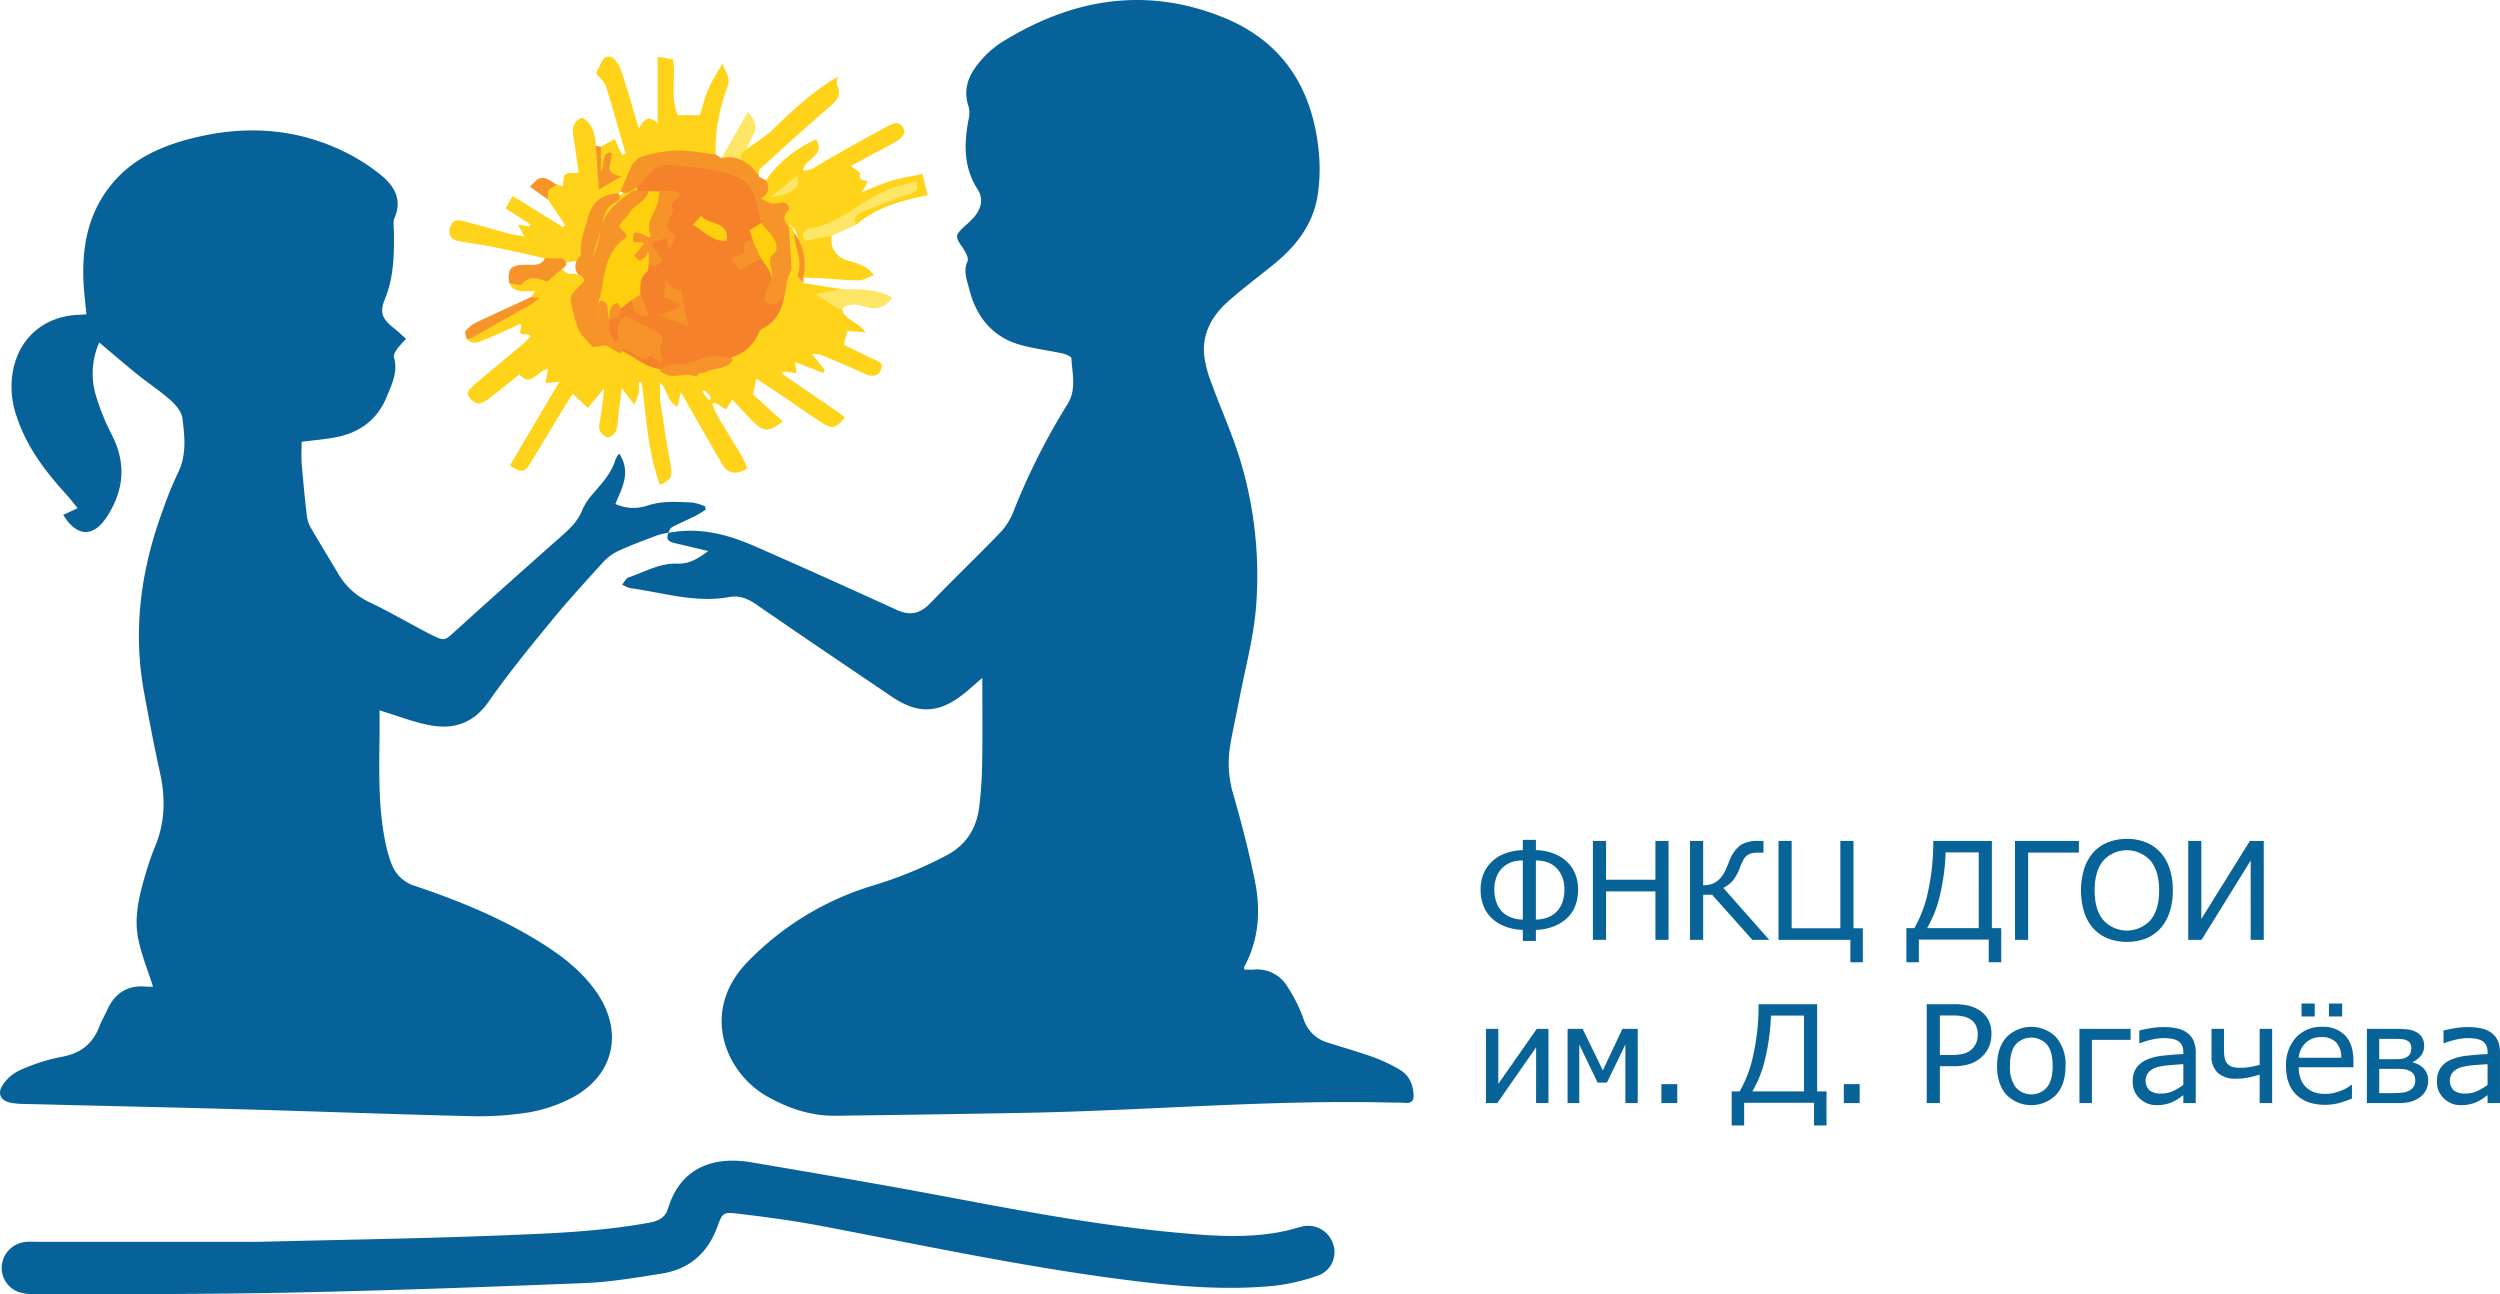
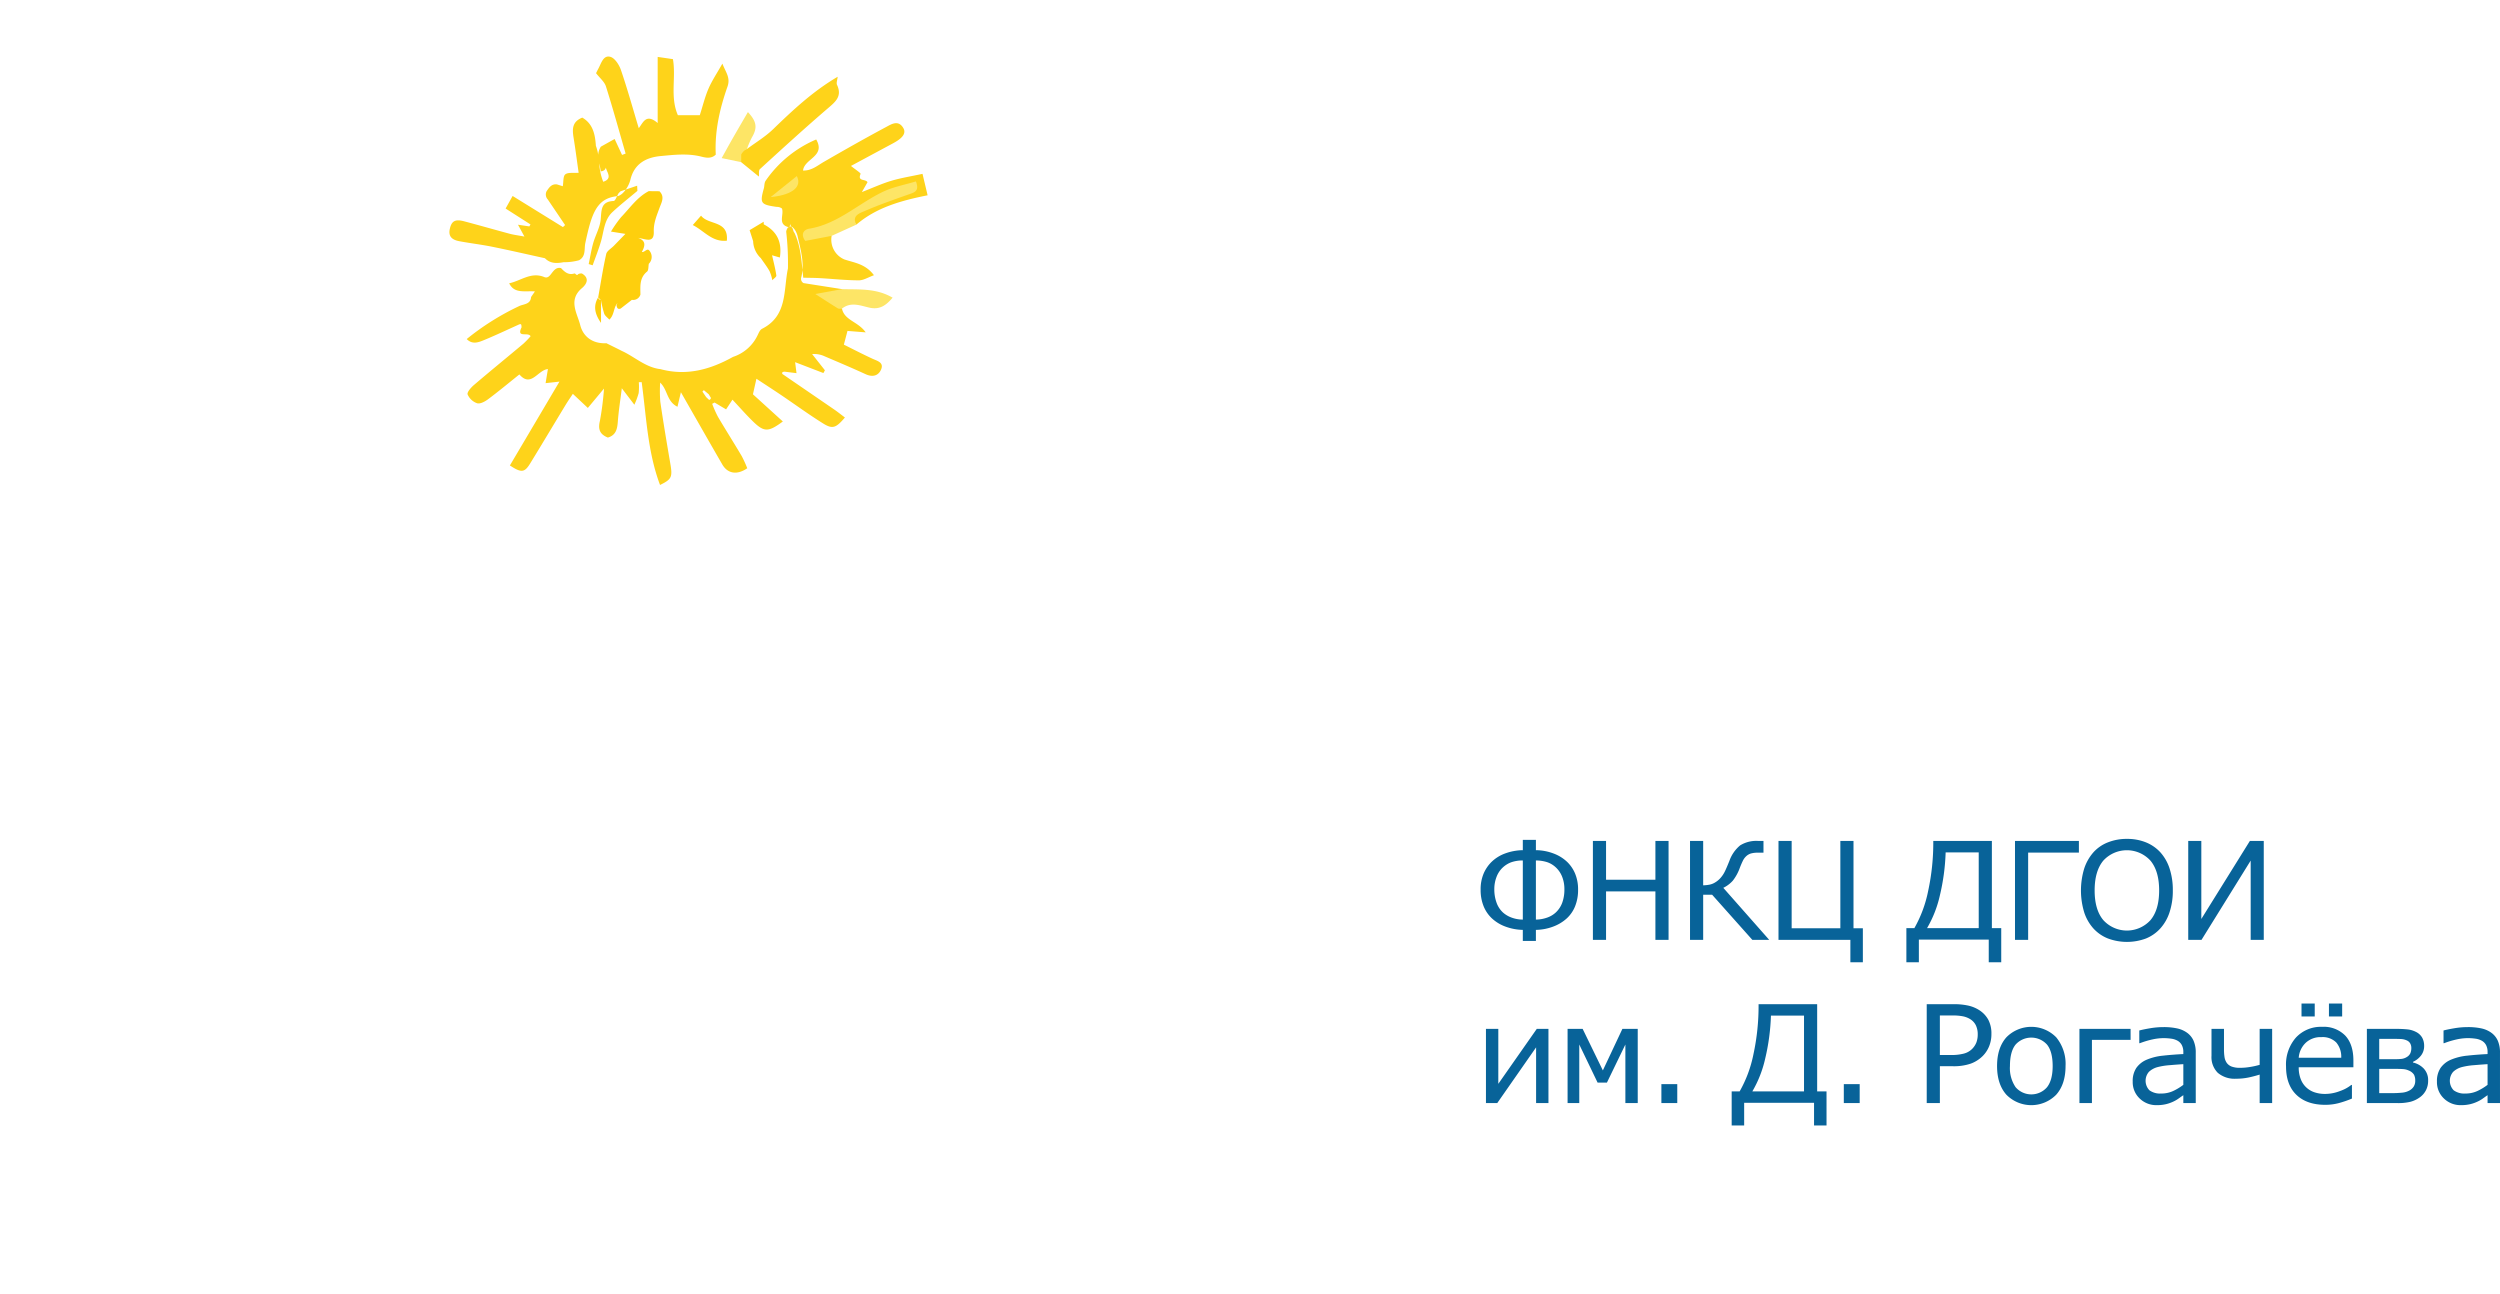
<svg xmlns="http://www.w3.org/2000/svg" viewBox="0 0 707.481 366.321">
  <defs>
    <style>
			.cls-1{fill:#086399;}
			.cls-2{fill:#076299;}
			.cls-3{fill:#f5812b;}
			.cls-4{fill:#fed31a;}
			.cls-5{fill:#fde566;}
			.cls-6{fill:#fecf0d;}
			.cls-7{fill:#f79429;}
		</style>
  </defs>
  <title>ФГБУ Нмиц Дгои им. Дмитрия Рогачева Минздрава России</title>
  <g id="dgoi_rogachyova">
    <g id="logo">
-       <path class="cls-2" d="M73.76,351.415c23.868-.601,45.668-.917,67.447-1.781,14.233-.564,28.509-1.047,42.591-3.638,2.547-.469,4.469-1.403,5.272-4.059,3.382-11.188,12.453-14.868,23.406-13.024,19.11,3.218,38.209,6.518,57.252,10.107,20.88,3.936,41.769,7.81,62.937,9.779,10.372.965,20.825,1.79,31.183-.484,1.416-.311,2.804-.745,4.208-1.109a7.404,7.404,0,0,1,9.04,4.391,7.042,7.042,0,0,1-4.171,9.405,56.751,56.751,0,0,1-12.669,2.903c-11.873,1.113-23.751.391-35.576-.967C293.58,359.366,263.01,352.75,232.303,346.914c-7.768-1.476-15.628-2.525-23.483-3.455-4.188-.496-4.385-.225-5.807,3.685-2.734,7.516-7.978,12.055-15.819,13.284-7.162,1.123-14.366,2.371-21.587,2.663-27.717,1.119-55.443,2.11-83.176,2.697-23.909.506-47.831.413-71.748.531a17.367,17.367,0,0,1-5.442-.694,7.283,7.283,0,0,1-4.739-7.468,7.508,7.508,0,0,1,6.737-6.71c1.048-.101,2.113-.033,3.17-.033C32.217,351.414,54.026,351.415,73.76,351.415ZM189.173,150.758c-.971,2.229.52,2.661,2.177,3.037,2.737.621,5.464,1.291,9.055,2.145-3.2,2.448-5.677,3.688-8.686,3.566-5.055-.205-9.326,2.383-13.886,3.916-.66.222-1.069,1.188-1.769,2.018a10.194,10.194,0,0,0,2.2.983c9.355,1.266,18.549,4.301,28.187,2.528,2.885-.531,5.288.528,7.712,2.202,12.707,8.779,25.508,17.421,38.308,26.065,7.356,4.968,13.277,4.688,20.267-.874,1.607-1.278,3.122-2.672,5.251-4.504,0,8.229.096,15.714-.036,23.195a118.402,118.402,0,0,1-.849,13.425c-.781,5.906-3.559,10.532-9.096,13.527a117.436,117.436,0,0,1-21.172,8.681,82.365,82.365,0,0,0-35.411,21.682c-13.375,13.895-6.196,31.304,5.803,38.005,5.995,3.348,12.31,5.473,19.205,5.39q27.751-.333,55.5-.857c9.511-.191,19.02-.578,28.525-1,24.159-1.072,48.308-2.451,72.509-1.885,1.585.037,3.177-.013,4.755.109,1.775.137,2.398-.694,2.309-2.338-.161-2.952-1.27-5.486-3.833-7.002a44.577,44.577,0,0,0-7.46-3.568c-4.207-1.523-8.531-2.723-12.793-4.099A10.121,10.121,0,0,1,368.872,288.3a42.56,42.56,0,0,0-4.583-9.146,9.913,9.913,0,0,0-9.419-4.775c-.912.053-1.83.008-2.741.008,0-.344-.094-.653.014-.852,4.163-7.696,4.665-15.941,2.981-24.251-1.67-8.241-3.791-16.408-6.111-24.494a30.531,30.531,0,0,1-.959-13.281c.682-4.422,1.737-8.785,2.57-13.185,1.713-9.056,4.217-18.059,4.879-27.193a112.901,112.901,0,0,0-4.241-39.956c-2.285-7.802-5.704-15.268-8.489-22.93a31.984,31.984,0,0,1-1.99-7.589c-.646-6.463,2.372-11.527,7.045-15.611,4.074-3.56,8.411-6.817,12.614-10.229,6.22-5.051,11.04-11.136,12.386-19.198a49.051,49.051,0,0,0,.38-12.576c-1.711-18.015-10.223-31.473-27.451-38.29-22.12-8.753-42.967-4.913-62.634,7.434a27.131,27.131,0,0,0-6.576,6.207c-2.711,3.432-3.976,7.362-2.423,11.851a7.806,7.806,0,0,1-.065,3.768c-1.271,6.792-1.365,13.4,2.564,19.5,1.769,2.746,1.055,5.325-.753,7.678a28.123,28.123,0,0,1-3.116,3.035c-2.488,2.36-2.43,2.82-.487,5.633.833,1.205,1.974,3.159,1.534,4.102-1.317,2.824-.089,5.526.476,7.809,1.901,7.682,6.449,13.59,14.479,15.828,3.918,1.092,8.004,1.568,11.988,2.444.914.201,2.437.861,2.462,1.371.218,4.391,1.512,8.849-1.177,13.076A187.804,187.804,0,0,0,286.92,144.45a19.148,19.148,0,0,1-3.614,6.004c-6.588,6.855-13.475,13.421-20.069,20.269-2.877,2.988-5.723,3.592-9.505,1.861q-19.773-9.05-39.678-17.811c-7.937-3.507-16.134-5.723-24.935-3.96Zm-.056.055c.319-.544.505-1.338.98-1.59,2.093-1.111,4.284-2.035,6.408-3.091,1.092-.543,2.118-1.22,3.174-1.836l-.115-.979A14.497,14.497,0,0,0,196.05,142.23c-4.335-.206-8.691-.57-12.938.887a12.409,12.409,0,0,1-8.956-.489c1.768-4.501,4.583-8.836,1.071-14.272a8.235,8.235,0,0,0-1.03,1.63c-1.114,3.812-3.713,6.619-6.215,9.533a18.218,18.218,0,0,0-3.265,4.93c-1.278,3.233-3.662,5.358-6.153,7.558q-14.849,13.12-29.538,26.42c-3.212,2.912-3.165,3.149-7.133,1.12-5.874-3.004-11.564-6.38-17.515-9.216a19.965,19.965,0,0,1-8.807-8.223c-2.487-4.196-5.055-8.344-7.505-12.561a8.888,8.888,0,0,1-1.197-3.304q-.876-7.469-1.486-14.968c-.167-2.046-.028-4.118-.028-6.244,3.53-.457,6.545-.708,9.505-1.257,6.829-1.268,11.9-4.928,14.574-11.465,1.455-3.557,3.271-7.076,2.035-11.2-.196-.653.453-1.685.937-2.387a30.44,30.44,0,0,1,2.517-2.821c-1.339-1.181-2.362-2.161-3.465-3.042-3.282-2.622-4.115-4.361-2.53-8.227,2.59-6.315,2.624-12.849,2.541-19.453-.015-1.18-.272-2.512.169-3.516,2.306-5.252-.132-9.098-3.869-12.154a53.55,53.55,0,0,0-10.309-6.562C83.312,36.03,68.547,35.369,53.48,39.366c-8.029,2.13-15.475,5.456-21.092,11.853-7.759,8.836-9.505,19.427-8.617,30.718.181,2.308.453,4.608.693,7.022-1.024.062-1.534.105-2.045.121-9.336.304-16.412,5.901-18.555,14.889A25.103,25.103,0,0,0,4.64,117.639c2.81,8.768,8.239,15.857,14.341,22.529.938,1.026,1.768,2.15,2.985,3.64l-4.085,1.904c4.038,6.454,8.691,6.446,12.633.127,4.566-7.319,5.187-14.703,1.255-22.53a65.463,65.463,0,0,1-4.724-11.691A21.748,21.748,0,0,1,28.083,96.93c3.821,3.204,7.386,6.283,11.052,9.237,2.978,2.4,6.226,4.484,9.065,7.032,1.507,1.353,3.182,3.293,3.417,5.142.66,5.188,1.256,10.469-1.28,15.527a101.82,101.82,0,0,0-4.166,10.248c-6.231,16.764-8.67,33.949-5.423,51.699,1.399,7.647,2.865,15.288,4.534,22.88,1.573,7.156,1.44,14.09-1.424,20.924a77.425,77.425,0,0,0-2.703,7.842c-1.816,6.1-3.344,12.324-1.944,18.678.977,4.434,2.696,8.704,4.093,13.08a17.645,17.645,0,0,1-1.921-.01c-5.285-.493-8.873,1.814-11.026,6.573-.706,1.56-1.599,3.042-2.207,4.636-1.975,5.182-5.583,7.85-11.159,8.747a51.392,51.392,0,0,0-11.908,3.975,11.254,11.254,0,0,0-4.309,3.937c-1.609,2.305-.619,4.372,2.13,4.971a21.06,21.06,0,0,0,3.936.358c20.879.523,41.76.969,62.638,1.55,21.273.592,42.539,1.41,63.814,1.909a90.657,90.657,0,0,0,16.162-1.036,41.551,41.551,0,0,0,11.596-3.755c12.657-6.191,15.748-18.933,7.644-30.459-4.109-5.844-9.649-10.115-15.621-13.841-11.147-6.956-23.237-11.888-35.636-16.063a10.174,10.174,0,0,1-6.642-6.254,37.093,37.093,0,0,1-1.735-6.077c-2.053-10.042-1.757-20.22-1.65-30.386.025-2.322.004-4.646.004-6.966,4.905,1.501,9.211,3.172,13.672,4.102,7.002,1.46,12.777-.233,17.221-6.606,5.432-7.79,11.472-15.174,17.501-22.526,4.854-5.92,10.023-11.588,15.192-17.24a13.855,13.855,0,0,1,4.487-3.075c3.464-1.562,7.04-2.88,10.599-4.223a22.114,22.114,0,0,1,3.091-.701Z" />
-       <path class="cls-3" d="M180.308,52.553c2.306-4.579,5.697-7.529,11.141-7.245a13.463,13.463,0,0,1,3.023.689c.645.19,7.333,1.456,7.903,1.396a11.596,11.596,0,0,1,12.176,9.043c.451,2.118,1.036,4.208,1.56,6.311-1.225,1.789-2.944,3.319-2.999,5.723-1.933,1.346-1.649,4.59-4.902,5.05,1.682,1.487,2.918.941,4.153.165.987-.62,1.909-1.478,3.23-.852,1.374,1.978,4.04,3.364,2.967,6.462-.465,1.85-.93,3.7-1.391,5.533,3.135.422,3.814-.157,4.54-3.342.422-1.853-.24-4.269,2.272-5.247-.795,4.209-1.419,8.461-2.484,12.601a5.66,5.66,0,0,1-2.878,3.377,7.063,7.063,0,0,0-3.72,3.699c-1.568,3.046-3.746,5.366-7.402,5.757-7.059.055-13.726,2.736-20.74,3.096l-1.024,1.075-10.14-5.751c-.691-2.082.614-2.582,1.953-1.774,2.585,1.56,5.37,1.759,8.211,1.961.86-4.953.893-5.031-3.815-7.015-1.548-.652-2.724-2.09-4.497-2.171-1.681.907-1.435,2.397-1.35,3.837.077,1.305-.071,2.44-1.836,2.257-2.485-1.329-3.488-3.266-2.473-6.03a3.48,3.48,0,0,1,.53-.945,7.796,7.796,0,0,0,2.881-3.664c.892-1.301,1.826-2.522,3.701-1.825,1.025,1.323,1.484,3.11,3.4,3.955-.595-1.965-1.241-3.792-1.806-5.646-.914-3.292.869-5.73,2.585-8.19.594-.772,1.742-.557,2.558-1.526-.479-1.918-3.395-4.276.214-6.08,1.82-.91,3.338-.544,3.688.603-3.351-3.814-1.094-8.22,1.377-12.674-1.389-.741-2.821.01-4.194-.184a14.117,14.117,0,0,1-2.744-.254c-1.2-.428-2.577.169-3.718-.622A1.295,1.295,0,0,1,180.308,52.553Z" />
      <path class="cls-4" d="M209.75,45.891a1.885,1.885,0,0,1-.445-2.055,2.987,2.987,0,0,1,1.524-1.578c.184-.032.368-.061.553-.09,2.477-1.847,5.181-3.458,7.385-5.586,5.579-5.39,11.198-10.69,18.288-14.864-.093.943-.436,1.76-.184,2.298,1.546,3.308-.53,4.862-2.732,6.754-6.473,5.561-12.779,11.317-19.08,17.075-.408.373-.215,1.401-.302,2.124ZM223.607,62.988a2.592,2.592,0,0,0,.283,1.135c.065.006.129.013.194.018a3.78,3.78,0,0,1,1.15,1.402,5.909,5.909,0,0,1,.438,1.109c.714,3.219,1.681,6.412,1.419,9.73.072.736.144,1.473.225,2.207,1.579.039,3.159.034,4.735.124,3.667.209,7.332.613,10.999.621,1.344.003,2.691-.886,4.269-1.452-2.414-3.219-5.539-3.517-8.354-4.456a6.066,6.066,0,0,1-3.614-6.682c-1.884-1.906-4.175.633-7.167-.895,11.424-1.689,18.348-11.232,29.775-12.818A10.342,10.342,0,0,1,254.152,54.59a60.228,60.228,0,0,0-10.458,4.705c-2.614,1.338-2.83,2.613-1.35,4.274,5.684-4.861,12.636-6.797,20.161-8.303-.513-2.161-.949-3.997-1.441-6.067-3.253.706-6.098,1.151-8.832,1.965-2.624.781-5.135,1.945-8.331,3.188l1.602-2.786c-.558-1.004-2.904-.139-1.965-2.343.107-.251-1.399-1.188-2.718-2.265,4.291-2.309,8.091-4.358,11.896-6.398,2.803-1.503,3.796-2.877,2.886-4.378-1.415-2.334-3.368-1.026-4.861-.227-5.915,3.165-11.753,6.476-17.564,9.83-1.845,1.064-3.475,2.535-5.924,2.485.354-3.422,6.492-3.992,3.724-8.801a33.154,33.154,0,0,0-14.247,11.59c-.492.671-.36,1.499-.565,2.241-1.17,4.238-.925,4.602,3.635,5.251A2.386,2.386,0,0,1,221.28,59c.676,1.725-1.328,4.48,1.879,5.284q.128-.082.256-.165A1.751,1.751,0,0,0,223.607,62.988Zm-84.3,6.844c-3.083-.624-6.218-.987-9.311-1.569-1.843-.347-3.221-1.185-2.705-3.484.499-2.221,1.486-2.83,4.057-2.152,4.315,1.137,8.603,2.377,12.913,3.531,1.102.295,2.247.433,4.149.788l-1.825-3.352,3.21.479.33-.556-7.042-4.503c.657-1.178,1.219-2.186,1.982-3.555l14.238,8.805.614-.573L155.023,56.45a2.058,2.058,0,0,1-.34-2.333c.712-1.042,1.404-2.119,2.928-1.933l1.653.523c.225-1.26.055-2.85.72-3.368.795-.62,2.304-.323,3.767-.445-.468-3.286-.897-6.638-1.438-9.973-.383-2.358-.43-4.491,2.478-5.633,3.037,1.766,3.624,4.78,3.84,7.985a12.171,12.171,0,0,1,.655,2.553,4.514,4.514,0,0,1,.759-2.325l3.89-2.171c.684,1.47,1.392,2.993,2.1,4.515q.506-.191,1.013-.381c-1.835-6.345-3.584-12.716-5.574-19.011-.415-1.312-1.718-2.344-2.796-3.744.115-.227.396-.81.701-1.381.79-1.476,1.375-3.791,3.344-3.244,1.271.353,2.498,2.267,3,3.736,1.822,5.333,3.33,10.774,5.039,16.448,1.229-1.506,2.021-4.298,5.355-1.449V16.106l4.317.629c.923,5.28-.865,10.671,1.401,15.866h6.204c.836-2.613,1.442-5.151,2.46-7.512.974-2.258,2.378-4.33,3.931-7.084.99,2.518,2.33,3.989,1.446,6.505-2.179,6.197-3.649,12.581-3.318,19.241-1.227,1.202-2.724.916-4.108.565-3.81-.965-7.636-.516-11.432-.163-4.249.395-7.568,2.209-8.642,6.8a8.443,8.443,0,0,1-1.898,3.447,3.894,3.894,0,0,1-1.522,1.08c-6.065.539-7.481,4.695-9.309,13.261-.37,1.734.225,3.775-1.779,4.907a15.308,15.308,0,0,1-4.346.549c-1.925.366-3.789.438-5.307-1.121C149.246,71.988,144.291,70.841,139.307,69.832ZM169.576,46.249a16.823,16.823,0,0,0,1.128,5.188c2.821-.892.915-2.793.757-4.028-.119.46-.4.97-1.449,1.085A20.526,20.526,0,0,0,169.576,46.249Zm79.72,58.423c-.795,1.726-2.432,2.099-4.337,1.22-3.811-1.757-7.682-3.385-11.541-5.036a7.035,7.035,0,0,0-3.592-.652l3.618,4.586-.432.777-7.999-3.075c.12.949.223,1.771.392,3.111l-3.392-.423c-.37.06-.806.058-.618.649q7.33,5.018,14.656,10.042c1.039.716,2.024,1.509,3.051,2.279-2.512,2.96-3.489,3.354-6.155,1.694-4.027-2.508-7.863-5.32-11.796-7.978-2.258-1.526-4.548-3.004-7.091-4.68-.41,1.834-.685,3.066-.984,4.403l8.462,7.689c-4.176,3.081-5.32,3.069-8.636-.196-1.874-1.845-3.611-3.829-5.621-5.977-.72,1.094-1.178,1.791-1.806,2.746l-3.255-1.935-.68.364a33.006,33.006,0,0,0,1.611,3.634c2.206,3.742,4.535,7.411,6.747,11.148a33.424,33.424,0,0,1,1.57,3.445c-2.879,1.996-5.547,1.552-7.062-1.066-3.868-6.683-7.682-13.396-11.719-20.449-.354,1.506-.628,2.669-.97,4.121-3.084-1.526-2.735-4.794-4.895-6.837a38.054,38.054,0,0,0,.04,5.412c.848,5.851,1.836,11.684,2.833,17.513.648,3.792.419,4.42-2.91,6.039-3.534-9.402-3.868-19.352-5.199-29.102q-.403.015-.806.031a17.556,17.556,0,0,1-.04,3.074,21.39,21.39,0,0,1-1.222,3.292c-1.262-1.657-2.168-2.846-3.551-4.662-.436,3.527-.902,6.408-1.115,9.308-.154,2.104-.455,3.944-2.828,4.649-2.193-.879-2.853-2.248-2.264-4.678a82.834,82.834,0,0,0,1.171-9.197c-1.772,2.125-3.085,3.699-4.575,5.487l-4.244-3.985c-.546.832-1.351,1.979-2.076,3.174-3.346,5.51-6.64,11.052-10.015,16.544-1.594,2.593-2.499,2.681-5.724.543l14.028-23.725-3.923.436c.217-1.324.407-2.489.654-3.993-2.894.285-4.759,5.359-8.072,1.527-3.052,2.439-5.887,4.8-8.839,7.005-.878.656-2.235,1.401-3.104,1.156a4.555,4.555,0,0,1-2.712-2.509c-.218-.615.982-1.97,1.812-2.678,4.61-3.935,9.313-7.761,13.957-11.657a26.251,26.251,0,0,0,2.051-2.123c-.653-1.336-4.124.674-2.53-2.575-.126-.377.11-1.121-.758-.748-3.233,1.455-6.439,2.976-9.712,4.335-1.656.688-3.453,1.45-5.067-.225a72.593,72.593,0,0,1,14.842-9.322c1.224-.6,3.23-.443,3.365-2.563l1.089-1.585c-2.854-.224-5.819.712-7.285-2.3,3.287-.694,6.213-3.316,9.93-1.765,1.055.44,1.62-.482,2.185-1.2.651-.829,1.326-1.637,2.569-1.331,1.012,1.085,2.078,2.046,3.749,1.522.393-.076.633.827,1.126.163a2.013,2.013,0,0,1,1.02-.173c2.309,1.37,1.289,3.068.015,4.146-3.986,3.374-1.325,7.127-.486,10.465.841,3.346,3.604,5.329,7.401,5.128,1.461.733,2.938,1.439,4.392,2.189,3.665,1.672,6.701,4.67,10.931,5.149,7.374,1.99,14.092.117,20.52-3.472a11.714,11.714,0,0,0,6.911-6.041c.351-.702.659-1.585,1.322-1.92,7.237-3.658,6.005-10.903,7.306-17.071a77.778,77.778,0,0,0-.499-10.41,2.767,2.767,0,0,1,.465-1.137c.069-.045.139-.089.208-.134.035.009.061.02.097.029a.974.974,0,0,0,.159-.193l.055-.035c.139.013.279.026.419.04a.92.92,0,0,0,.158.192c.471.424.351,1.145.789,1.585,1.542,3.339,1.905,6.909,2.255,10.482a12.789,12.789,0,0,1-.33,2.076,1.378,1.378,0,0,0,.641,1.66l10.885,1.704c-.45,2.5-2.707,1.079-4.027,2.111a16.873,16.873,0,0,1,4.011,3.404c.701,3.355,4.521,3.609,6.715,6.718l-5.155-.406c-.334,1.269-.636,2.415-1.023,3.883,2.498,1.238,5.247,2.669,8.058,3.966C248.312,102.164,250.261,102.577,249.296,104.672Zm-48.128,7.901-.598-.995-1.393-1.172-.402.416,1.06,1.559h0l.82.785A.564.564,0,0,0,201.169,112.573Zm23.665-46.681.004.008.013.016ZM180.308,52.553l-4.723,1.588-.553.582c-.458.752-.887,2.133-1.379,2.155-3.662.167-3.411,2.558-3.654,5.206-.209,2.284-1.488,4.452-2.128,6.718-.549,1.943-.862,3.953-1.279,5.933l1.126.342c.799-2.271,1.703-4.512,2.37-6.821.824-2.856.878-6.043,3.226-8.232,2.258-2.106,4.703-4.011,7.065-6.003Z" />
      <path class="cls-5" d="M209.762,43.731l-.012,2.16-5.517-1.153c1.013-1.82,2.01-3.65,3.043-5.459,1.424-2.494,2.876-4.972,4.374-7.557,2.538,2.677,2.711,4.515,1.138,7.154a25.567,25.567,0,0,0-1.405,3.292l.007-.028A3.669,3.669,0,0,0,209.762,43.731Zm32.581,19.839c-1.392-2.554,1.014-3.265,2.314-3.83,4.308-1.87,8.764-3.409,13.2-4.971,1.528-.538,2.161-1.28,1.344-3.434-3.158.964-6.404,1.546-9.276,2.913-7.023,3.344-12.805,9.12-20.891,10.464-1.821.303-2.416,1.772-1.147,3.465l7.464-1.432Zm-4.071,23.768c-.394-.018-.874.105-1.169-.075-1.955-1.194-3.87-2.453-6.371-4.059l7.555-1.381c4.778.14,9.651-.313,14.311,2.416-1.768,2.086-3.555,3.494-6.55,2.826C243.482,86.492,240.79,85.323,238.272,87.337ZM218.087,55.779l7.407-5.95C227.008,52.78,224.419,55.134,218.087,55.779Z" />
      <path class="cls-6" d="M172.435,90.444c-.501-.558-1.218-1.038-1.456-1.692a30.075,30.075,0,0,1-.895-3.827l-.293-.078a1.312,1.312,0,0,1-.442-.416l-.064-.299c.732-4.09,1.362-8.203,2.274-12.252.2-.886,1.404-1.546,2.145-2.31l3.282-3.382-4.083-.651a33.392,33.392,0,0,1,2.873-4.095c2.484-2.571,4.52-5.638,7.815-7.351l3.016.03c1.625,1.551.562,3.243.028,4.719-.799,2.207-1.7,4.244-1.62,6.752.108,3.413-2.397,1.994-4.419,1.732,2.348.861,1.928,2.302,1.046,3.986.838.155,1.543-1.333,2.219-.264a2.73,2.73,0,0,1-.252,3.598c-.152.759-.038,1.843-.501,2.221-2.182,1.782-1.89,4.154-1.871,6.496a2.136,2.136,0,0,1-2.416,1.49l-3.17,2.463c-.891.337-1.054-.271-1.189-.902a2.207,2.207,0,0,0,.231-.628c-.155.183-.225.421-.394.606-.667,1.34-.665,2.976-1.861,4.065ZM216.127,63.485q.006-.369-.016-.737l-3.974,2.383.996,3.125a6.881,6.881,0,0,0,2.17,4.793c.839,1.23,1.761,2.414,2.485,3.708a12.023,12.023,0,0,1,.772,2.539c.403-.447,1.198-.951,1.142-1.331-.283-1.927-.786-3.821-1.213-5.726.006.006.009.013.015.018l-.015-.019,2.204.638C221.374,68.438,219.838,65.424,216.127,63.485Zm-20.077.201,2.343-2.659c2.076,2.755,7.849,1.263,7.299,7.087C201.513,68.55,199.404,65.405,196.051,63.686ZM170.116,84.958a5.812,5.812,0,0,1-.793-.792l-.038-.033c-1.372,2.33-1.111,4.517.799,7.252V84.926Z" />
-       <path class="cls-7" d="M158.939,76.161c-1.207,1.054-2.414,2.107-3.998,3.49-2.055-.48-4.757-2.158-7.223.752-.467.551-2.379-.121-3.624-.23-.454-4.25.343-5.118,4.522-5.24,2.017-.059,4.343.591,5.597-1.857l4.798.055C160.642,74.181,160.692,75.192,158.939,76.161ZM134.694,91.3a8.917,8.917,0,0,0-2.987,2.429c-.311.39.226,1.457.376,2.215a5.855,5.855,0,0,0,1.478-.376Q142.119,90.77,150.64,85.906a24.581,24.581,0,0,0,2.119-1.594l-2.469-.254C145.085,86.46,139.858,88.814,134.694,91.3Zm41.219-41.445c-6.257-.92-1.815-4.532-3.068-6.764-3.03.467-1.361,3.324-2.8,5.459V41.5l-1.414-.227c.254,3.94.507,7.879.796,12.373Zm47.009,9.894c1.06-1.083-.399-2.92-2.137-2.385-2.173.67-3.601-.14-5.351-1.256,2.238-1.403,2.426-3.089,1.294-5.05l-1.972-1.089a11.352,11.352,0,0,0-4.807-4.61,8.276,8.276,0,0,0-5.716-.621l-1.675-.986c-4.748-.581-9.47-1.687-14.295-.875a43.099,43.099,0,0,0-6.788,1.446c-1.124.384-1.954,1.63-2.603,2.208-1.163,2.693-2.225,5.152-3.287,7.61,2.044,1.314,3.318-.563,4.892-1.189,2.519-2.462,4.484-6.5,8.275-6.263,6.488.407,13.148,1.022,19.299,3.151,5.603,1.939,6.12,7.744,7.272,12.745a4.521,4.521,0,0,0,.419,1.043c.906,1.251,2.221,2.16,3.018,3.481,1.125,1.867,1.805,3.766-.515,5.334-1.221,2.355,1.373,4.906-.36,7.232-.426,1.091-.826,2.197-1.234,3.299-.374,1.011-.617,2.167.496,2.804A2.851,2.851,0,0,0,220.47,85.54a5.457,5.457,0,0,0,1.933-3.735,15.584,15.584,0,0,1,1.577-5.565q-.36-5.964-.72-11.927C222.339,62.867,221.049,61.664,222.922,59.749ZM227.317,78.59l.086,1.529c-.572-.803-1.804-1.848-1.612-2.372,1.522-4.151-1.146-7.882-.958-11.854A15.733,15.733,0,0,1,227.317,78.59ZM155.017,54.004l-.001,0h.001v0l.014.011-.014-.012,2.595-1.82c-1.973-.695-3.669-3.203-6.096-.931l-1.535,1.606,5.042,3.591Zm32.485,47.998-.79.567-2.701-2.072c-.984,1.313-2.091,1.212-3.378.41-1.32-.824-2.72-1.518-4.378-2.43l-.663,1.618-4.107-2.359-3.745.483c-1.295-1.556-3.118-3.065-4.02-5.003a37.837,37.837,0,0,1-2.138-7.785c-.449-2.022.999-3.115,2.319-4.337,1.985-1.837,1.892-2.054-.38-3.567a3.64,3.64,0,0,1-.018-4.271c.331-.518.994-1.073.942-1.55-.396-3.629,1.084-6.869,1.991-10.217,1.211-4.47,3.963-6.579,8.596-6.765a1.593,1.593,0,0,1-.551,2.397c-3.028,1.248-3.541,3.83-4.091,6.402,1.357-4.369,5.03-6.743,8.449-9.385a1.988,1.988,0,0,1,1.541-.117l3.211.072c-.846,3.131-4.387,3.89-5.789,6.588-.588,1.13-1.878,1.838-2.408,3.091-.26,1.511,1.887,1.389,1.848,3.426-5.942,3.723-6.149,10.535-7.355,16.927-1.086,1.734-.273,3.715-.844,6.11.716-2.084-.429-3.957,1.124-5.263,2.829.967,1.219,3.77,2.268,5.474-.102,3.552-.102,3.552,1.632,6.39.427-.464,1.314-1.12,1.212-1.363a4.376,4.376,0,0,1,1.944-6.003c2.769,1.452,5.261,2.8,7.791,4.069,1.738.872,3.357,1.46,1.996,4.106C186.454,98.726,187.296,100.527,187.502,102.002ZM170.001,65.165l.005-.026c-.672,2.53-1.679,4.959-2.276,7.51A29.298,29.298,0,0,0,170.001,65.165Zm26.631,37.171c-.319.159-.841-.08-1.149.087-2.727,1.481-6.35-.387-8.727,2.347,2.934,3.27,7.047.171,10.275,1.885.034.018.222-.154.265-.265.483-1.24,1.761-.691,2.418-1.062,2.514-1.421,6.093-.597,7.782-3.655A12.743,12.743,0,0,0,196.632,102.337ZM183.738,67.221c-4.256-2.117-4.626-2.002-4.569,1.17l3.105.393c-1.135,1.467-1.911,2.47-2.811,3.634.662.555,1.16,1.298,1.61,1.269a3.171,3.171,0,0,0,1.674-1.095c.276-.279.298-.808.435-1.225l.425.134v3.143c1.465,1.007,2.671.571,3.985-.938-.983-1.355-2.005-2.762-3.387-4.666l4.671-1.913c.09,1.677.134,2.504.178,3.331l.534-.021,1.65-3.372c-3.012-3.027-3.009-3.025-1.083-6.604.179-.332.489-.83.369-1.049-1.334-2.446,1.002-3.046,2.112-4.25-1.588-1.263-1.588-1.263-6.03-1.04-.087.766-.164,1.533-.263,2.298-.448,3.469-4.025,6.295-2.125,10.266C184.258,66.769,183.906,67.04,183.738,67.221Zm2.764,22.062,8.307,3.077c-.801-4.034-1.425-7.176-2.081-10.482-2.692.355-3.65-1.264-4.18-3.404l-.741,5.591,4.506,1.966q-.039.489-.079.978Zm23.935-17.625-3.425,1.674,2.292,3.182,5.998-3.464q-1.085-2.397-2.17-4.793C210.161,67.762,210.626,70.106,210.438,71.657Zm-31.62,13.194c.266,3.546,1.231,4.45,4.926,4.593q-1.258-3.049-2.509-6.083Zm-4.05.781c-2.446.801-2.255,2.876-2.333,4.822a3.12,3.12,0,0,0,3.213-3.14q-.355-.756-.711-1.512Z" />
    </g>
    <path id="text" class="cls-1" d="M446.584,251.777a12.224,12.224,0,0,1-.836,4.671,9.437,9.437,0,0,1-2.322,3.412,11.822,11.822,0,0,1-3.891,2.359,14.513,14.513,0,0,1-4.888.931v3.12h-3.703v-3.12a14.963,14.963,0,0,1-4.831-.902,11.379,11.379,0,0,1-3.947-2.388,9.641,9.641,0,0,1-2.321-3.421,12.158,12.158,0,0,1-.837-4.662,11.445,11.445,0,0,1,.809-4.474,10.369,10.369,0,0,1,2.236-3.346,10.81,10.81,0,0,1,3.807-2.406,15.134,15.134,0,0,1,5.085-.959v-2.914h3.703v2.914a14.444,14.444,0,0,1,5.095.978,11.253,11.253,0,0,1,3.797,2.388,9.911,9.911,0,0,1,2.228,3.327A11.562,11.562,0,0,1,446.584,251.777Zm-15.64,8.459V243.506a9.664,9.664,0,0,0-3.327.526,7.234,7.234,0,0,0-2.425,1.541,7.012,7.012,0,0,0-1.701,2.632,9.499,9.499,0,0,0-.611,3.421,10.983,10.983,0,0,0,.63,3.816,6.94,6.94,0,0,0,1.833,2.801,7.455,7.455,0,0,0,2.378,1.409A9.136,9.136,0,0,0,430.945,260.236Zm11.768-8.609a9.425,9.425,0,0,0-.602-3.421,7.208,7.208,0,0,0-1.711-2.632,6.859,6.859,0,0,0-2.425-1.541,10.311,10.311,0,0,0-3.327-.526v16.73a9.796,9.796,0,0,0,3.215-.573,6.961,6.961,0,0,0,2.387-1.419,7.153,7.153,0,0,0,1.843-2.764A10.862,10.862,0,0,0,442.712,251.627Zm29.477,14.343h-3.722V252.266H454.5v13.703h-3.722v-27.99h3.722v10.979h13.967V237.979h3.722Zm28.48,0H495.895l-11.373-12.764h-2.538v12.764h-3.722v-27.99h3.722v12.558a10.177,10.177,0,0,0,1.805-.189,4.732,4.732,0,0,0,1.598-.639,6.345,6.345,0,0,0,1.485-1.232,8.074,8.074,0,0,0,1.297-1.965q.245-.507.573-1.278t.668-1.616a10.016,10.016,0,0,1,3.035-4.38,8.688,8.688,0,0,1,5.123-1.26h1.484v3.327h-1.56a6.927,6.927,0,0,0-2.03.235,3.457,3.457,0,0,0-1.316.78,4.252,4.252,0,0,0-.949,1.315q-.404.828-.836,1.937a13.04,13.04,0,0,1-1.983,3.647,8.779,8.779,0,0,1-2.697,2.03Zm22.972,0H503.302v-27.99h3.722v24.72h13.779v-24.72h3.722v24.72h2.65v9.605h-3.534Zm42.693,6.335H562.8v-6.41H543.025v6.41h-3.534v-9.644h2.256a35.21,35.21,0,0,0,3.901-10.498,64.674,64.674,0,0,0,1.456-14.184h16.58v24.682h2.65Zm-6.372-9.644V241.213H550.601a60.626,60.626,0,0,1-1.654,12.284,32.421,32.421,0,0,1-3.609,9.164Zm28.348-21.373H573.949v24.682H570.227v-27.99H588.31Zm23.048-.094a12.733,12.733,0,0,1,2.622,4.606,19.436,19.436,0,0,1,.912,6.185,19.178,19.178,0,0,1-.931,6.193,12.672,12.672,0,0,1-2.603,4.559,11.134,11.134,0,0,1-4.089,2.857,15.408,15.408,0,0,1-10.752-.018,11.084,11.084,0,0,1-4.107-2.839,12.714,12.714,0,0,1-2.603-4.567,21.386,21.386,0,0,1-.009-12.322,13.082,13.082,0,0,1,2.631-4.652,10.79,10.79,0,0,1,4.107-2.819,14.308,14.308,0,0,1,5.349-.978,14.093,14.093,0,0,1,5.404.986A11.259,11.259,0,0,1,611.358,241.194Zm-.338,10.79q0-5.452-2.444-8.412a9.031,9.031,0,0,0-13.374,0q-2.434,2.96-2.434,8.412,0,5.508,2.481,8.431a9.025,9.025,0,0,0,13.299,0Q611.02,257.492,611.02,251.984Zm29.607,13.985h-3.703V243.543l-13.91,22.426h-3.76v-27.99h3.703V260.067l13.741-22.088h3.929ZM438.201,312.167h-3.496V296.395l-10.997,15.771h-3.195V291.17h3.496v15.546L434.892,291.17h3.308Zm25.266,0H459.97v-16.58l-5.227,10.79h-2.631l-5.189-10.79v16.58h-3.309V291.17h4.268l5.714,11.749,5.526-11.749h4.343Zm11.187,0h-4.492v-5.357h4.492Zm42.241,6.335H513.36v-6.41H493.584v6.41H490.05V308.858h2.256a35.214,35.214,0,0,0,3.901-10.498,64.675,64.675,0,0,0,1.456-14.184h16.58V308.858h2.65Zm-6.372-9.644V287.41h-9.361a60.631,60.631,0,0,1-1.654,12.284,32.419,32.419,0,0,1-3.609,9.164Zm15.754,3.309h-4.492v-5.357h4.492Zm37.279-19.531a9.037,9.037,0,0,1-.648,3.45,8.284,8.284,0,0,1-1.813,2.754,9.307,9.307,0,0,1-3.422,2.171,14.635,14.635,0,0,1-4.981.724h-3.722v10.433h-3.722v-27.99H552.84a18.48,18.48,0,0,1,4.268.423,9.623,9.623,0,0,1,3.102,1.326,7.558,7.558,0,0,1,2.472,2.669A8.352,8.352,0,0,1,563.555,292.635Zm-3.872.095a5.828,5.828,0,0,0-.508-2.52,4.227,4.227,0,0,0-1.541-1.748,6.224,6.224,0,0,0-2.059-.836,13.921,13.921,0,0,0-2.923-.254h-3.685v11.185h3.14a13.641,13.641,0,0,0,3.665-.404,5.192,5.192,0,0,0,2.294-1.288,5.4,5.4,0,0,0,1.25-1.898A6.445,6.445,0,0,0,559.683,292.73Zm24.852,8.947q0,5.131-2.632,8.102a9.882,9.882,0,0,1-14.126,0q-2.623-2.969-2.623-8.102t2.623-8.111a9.861,9.861,0,0,1,14.126,0A11.817,11.817,0,0,1,584.535,301.677Zm-3.647,0q0-4.078-1.598-6.062a5.987,5.987,0,0,0-8.901,0q-1.588,1.984-1.588,6.062a9.565,9.565,0,0,0,1.598,5.987,5.873,5.873,0,0,0,8.882.019Q580.888,305.663,580.888,301.677Zm22.052-7.406H592v17.895h-3.534V291.17H602.94Zm18.441,17.895h-3.515v-2.237q-.47.321-1.27.893a9.07,9.07,0,0,1-1.551.911,10.452,10.452,0,0,1-2.03.724,10.989,10.989,0,0,1-2.688.292,6.719,6.719,0,0,1-4.812-1.88,6.332,6.332,0,0,1-1.974-4.794,6.635,6.635,0,0,1,1.024-3.862,6.838,6.838,0,0,1,2.923-2.322,15.808,15.808,0,0,1,4.606-1.147q2.688-.3,5.771-.451v-.545a4.186,4.186,0,0,0-.424-1.992,3.075,3.075,0,0,0-1.212-1.241,5.002,5.002,0,0,0-1.805-.582,15.504,15.504,0,0,0-2.199-.15,14.935,14.935,0,0,0-3.102.366,24.18,24.18,0,0,0-3.534,1.062h-.188v-3.59q1.033-.283,2.988-.62a22.568,22.568,0,0,1,3.853-.339,17.887,17.887,0,0,1,3.863.367,7.498,7.498,0,0,1,2.848,1.25,5.556,5.556,0,0,1,1.805,2.236,8.263,8.263,0,0,1,.62,3.402Zm-3.515-5.169V301.151q-1.617.094-3.807.282a19.663,19.663,0,0,0-3.469.545,5.693,5.693,0,0,0-2.462,1.344,3.876,3.876,0,0,0,.15,5.226,5.107,5.107,0,0,0,3.327.911,7.91,7.91,0,0,0,3.402-.724A15.345,15.345,0,0,0,617.867,306.998Zm25.134,5.169h-3.534v-8.065q-1.711.527-3.272.846a16.9,16.9,0,0,1-3.402.32,7.313,7.313,0,0,1-5.169-1.664,6.244,6.244,0,0,1-1.786-4.803V291.17h3.534v5.827a13.807,13.807,0,0,0,.15,2.152,3.864,3.864,0,0,0,.64,1.645,3.046,3.046,0,0,0,1.372,1.034,6.766,6.766,0,0,0,2.462.357,17.259,17.259,0,0,0,2.82-.254,21.761,21.761,0,0,0,2.65-.592V291.17h3.534Zm22.991-10.132H650.521a8.945,8.945,0,0,0,.583,3.374,6.235,6.235,0,0,0,3.919,3.713,9.255,9.255,0,0,0,2.961.451,11.696,11.696,0,0,0,4.314-.855,10.617,10.617,0,0,0,3.093-1.683h.188v3.853a29.306,29.306,0,0,1-3.647,1.26,14.813,14.813,0,0,1-3.91.507q-5.225,0-8.158-2.828-2.933-2.83-2.933-8.036a11.547,11.547,0,0,1,2.811-8.178,9.619,9.619,0,0,1,7.397-3.026,8.495,8.495,0,0,1,6.551,2.482q2.303,2.482,2.303,7.049Zm-3.441-2.707a6.249,6.249,0,0,0-1.4-4.305,5.396,5.396,0,0,0-4.201-1.522,6.127,6.127,0,0,0-4.52,1.673,6.494,6.494,0,0,0-1.908,4.154Zm-7.5-11.674H651.31v-3.665h3.741Zm7.764,0h-3.741v-3.665h3.741Zm24.326,18.159a5.823,5.823,0,0,1-.611,2.707,5.617,5.617,0,0,1-1.683,1.974,8.042,8.042,0,0,1-2.622,1.278,14.374,14.374,0,0,1-3.732.395H669.809V291.17H677.93a28.946,28.946,0,0,1,3.543.16,6.811,6.811,0,0,1,2.246.704,4.09,4.09,0,0,1,1.739,1.617,4.761,4.761,0,0,1,.555,2.35,4.309,4.309,0,0,1-.884,2.707,5.952,5.952,0,0,1-2.275,1.785v.188a6.09,6.09,0,0,1,3.073,1.738A4.75,4.75,0,0,1,687.141,305.813Zm-4.756-9.268a2.548,2.548,0,0,0-.292-1.222,1.985,1.985,0,0,0-.893-.846,4.4,4.4,0,0,0-1.776-.442q-.987-.045-2.435-.047h-3.685v5.752h4.418a14.92,14.92,0,0,0,2.059-.102,3.654,3.654,0,0,0,1.344-.518,2.478,2.478,0,0,0,.986-1.062A3.717,3.717,0,0,0,682.385,296.546Zm1.108,9.286a3.638,3.638,0,0,0-.338-1.683,3.104,3.104,0,0,0-1.485-1.193,4.385,4.385,0,0,0-1.541-.404q-.828-.066-2.294-.066h-4.53v6.861h3.347a27.991,27.991,0,0,0,3.242-.142,5.247,5.247,0,0,0,1.965-.61,3.278,3.278,0,0,0,1.23-1.147A3.096,3.096,0,0,0,683.494,305.832Zm23.987,6.335h-3.515v-2.237q-.47.321-1.27.893a9.074,9.074,0,0,1-1.551.911,10.455,10.455,0,0,1-2.03.724,10.989,10.989,0,0,1-2.688.292,6.719,6.719,0,0,1-4.812-1.88,6.332,6.332,0,0,1-1.974-4.794,6.635,6.635,0,0,1,1.024-3.862,6.838,6.838,0,0,1,2.923-2.322,15.808,15.808,0,0,1,4.606-1.147q2.688-.3,5.771-.451v-.545a4.186,4.186,0,0,0-.424-1.992,3.075,3.075,0,0,0-1.212-1.241,5.001,5.001,0,0,0-1.805-.582,15.504,15.504,0,0,0-2.199-.15,14.935,14.935,0,0,0-3.102.366,24.18,24.18,0,0,0-3.534,1.062h-.188v-3.59q1.033-.283,2.988-.62a22.569,22.569,0,0,1,3.853-.339,17.888,17.888,0,0,1,3.863.367,7.498,7.498,0,0,1,2.848,1.25,5.556,5.556,0,0,1,1.805,2.236,8.263,8.263,0,0,1,.62,3.402Zm-3.515-5.169V301.151q-1.617.094-3.807.282a19.663,19.663,0,0,0-3.469.545,5.693,5.693,0,0,0-2.462,1.344,3.876,3.876,0,0,0,.15,5.226,5.106,5.106,0,0,0,3.327.911,7.91,7.91,0,0,0,3.402-.724A15.345,15.345,0,0,0,703.966,306.998Z" />
  </g>
</svg>